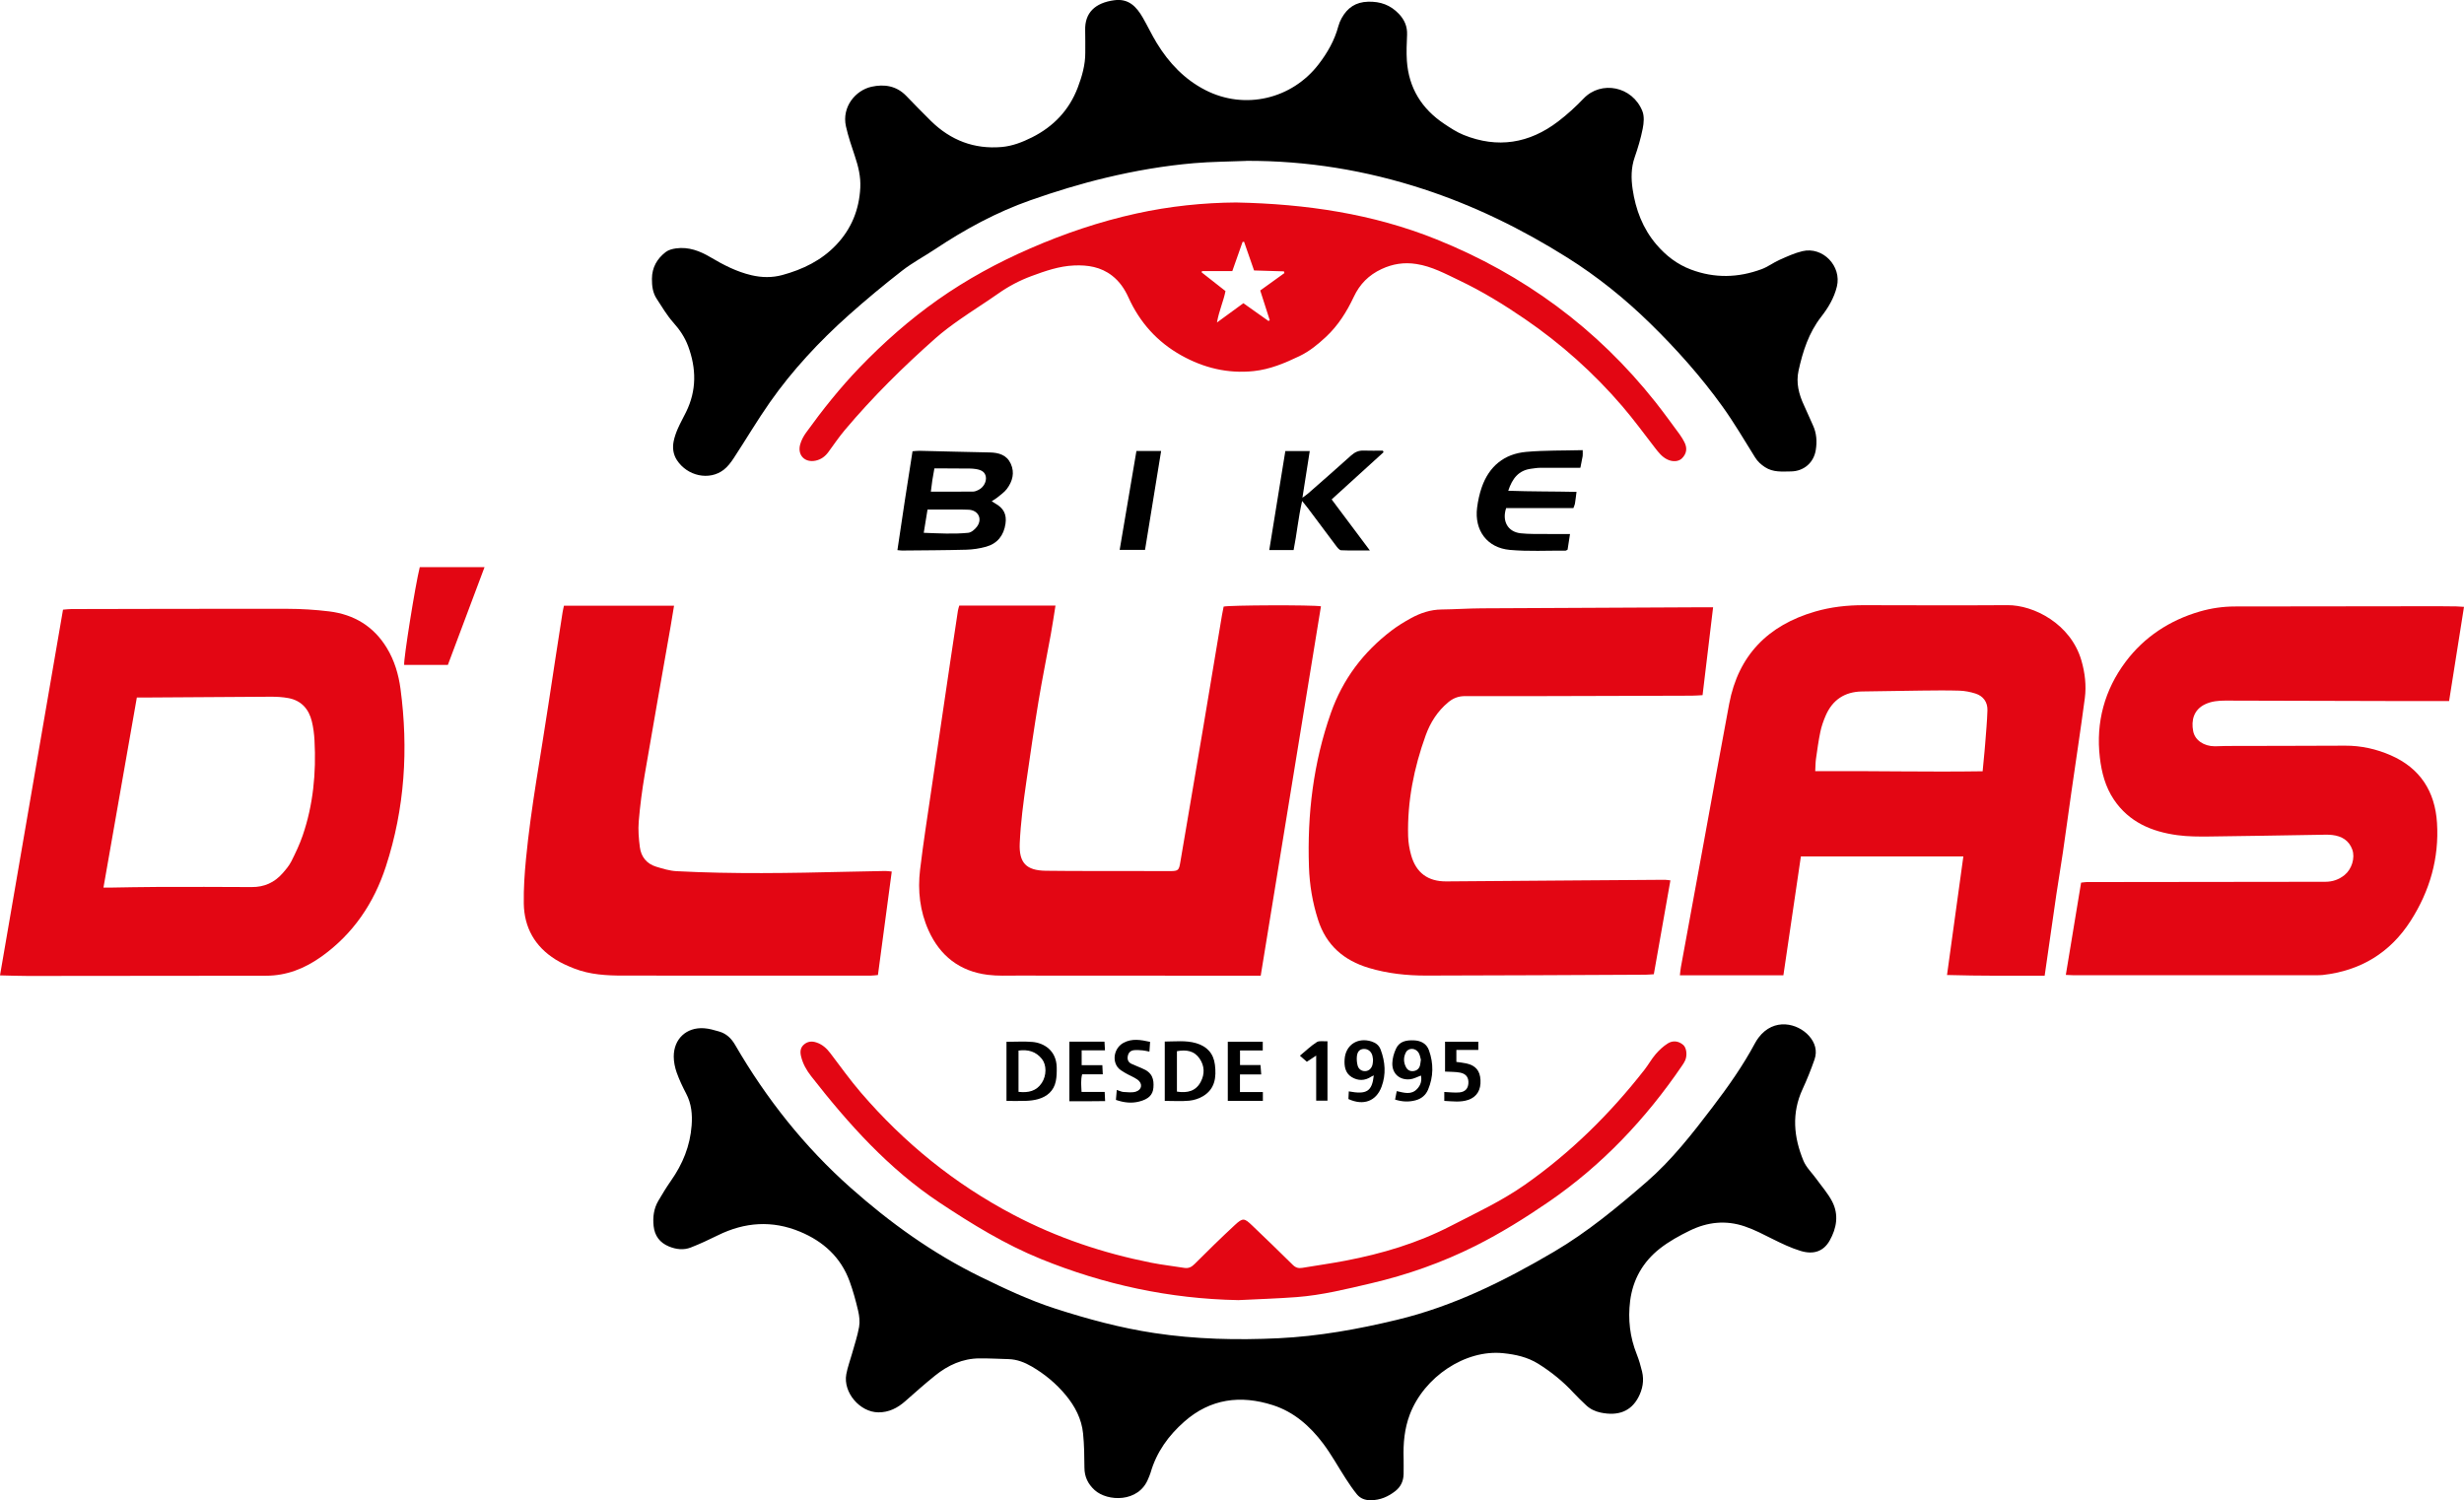
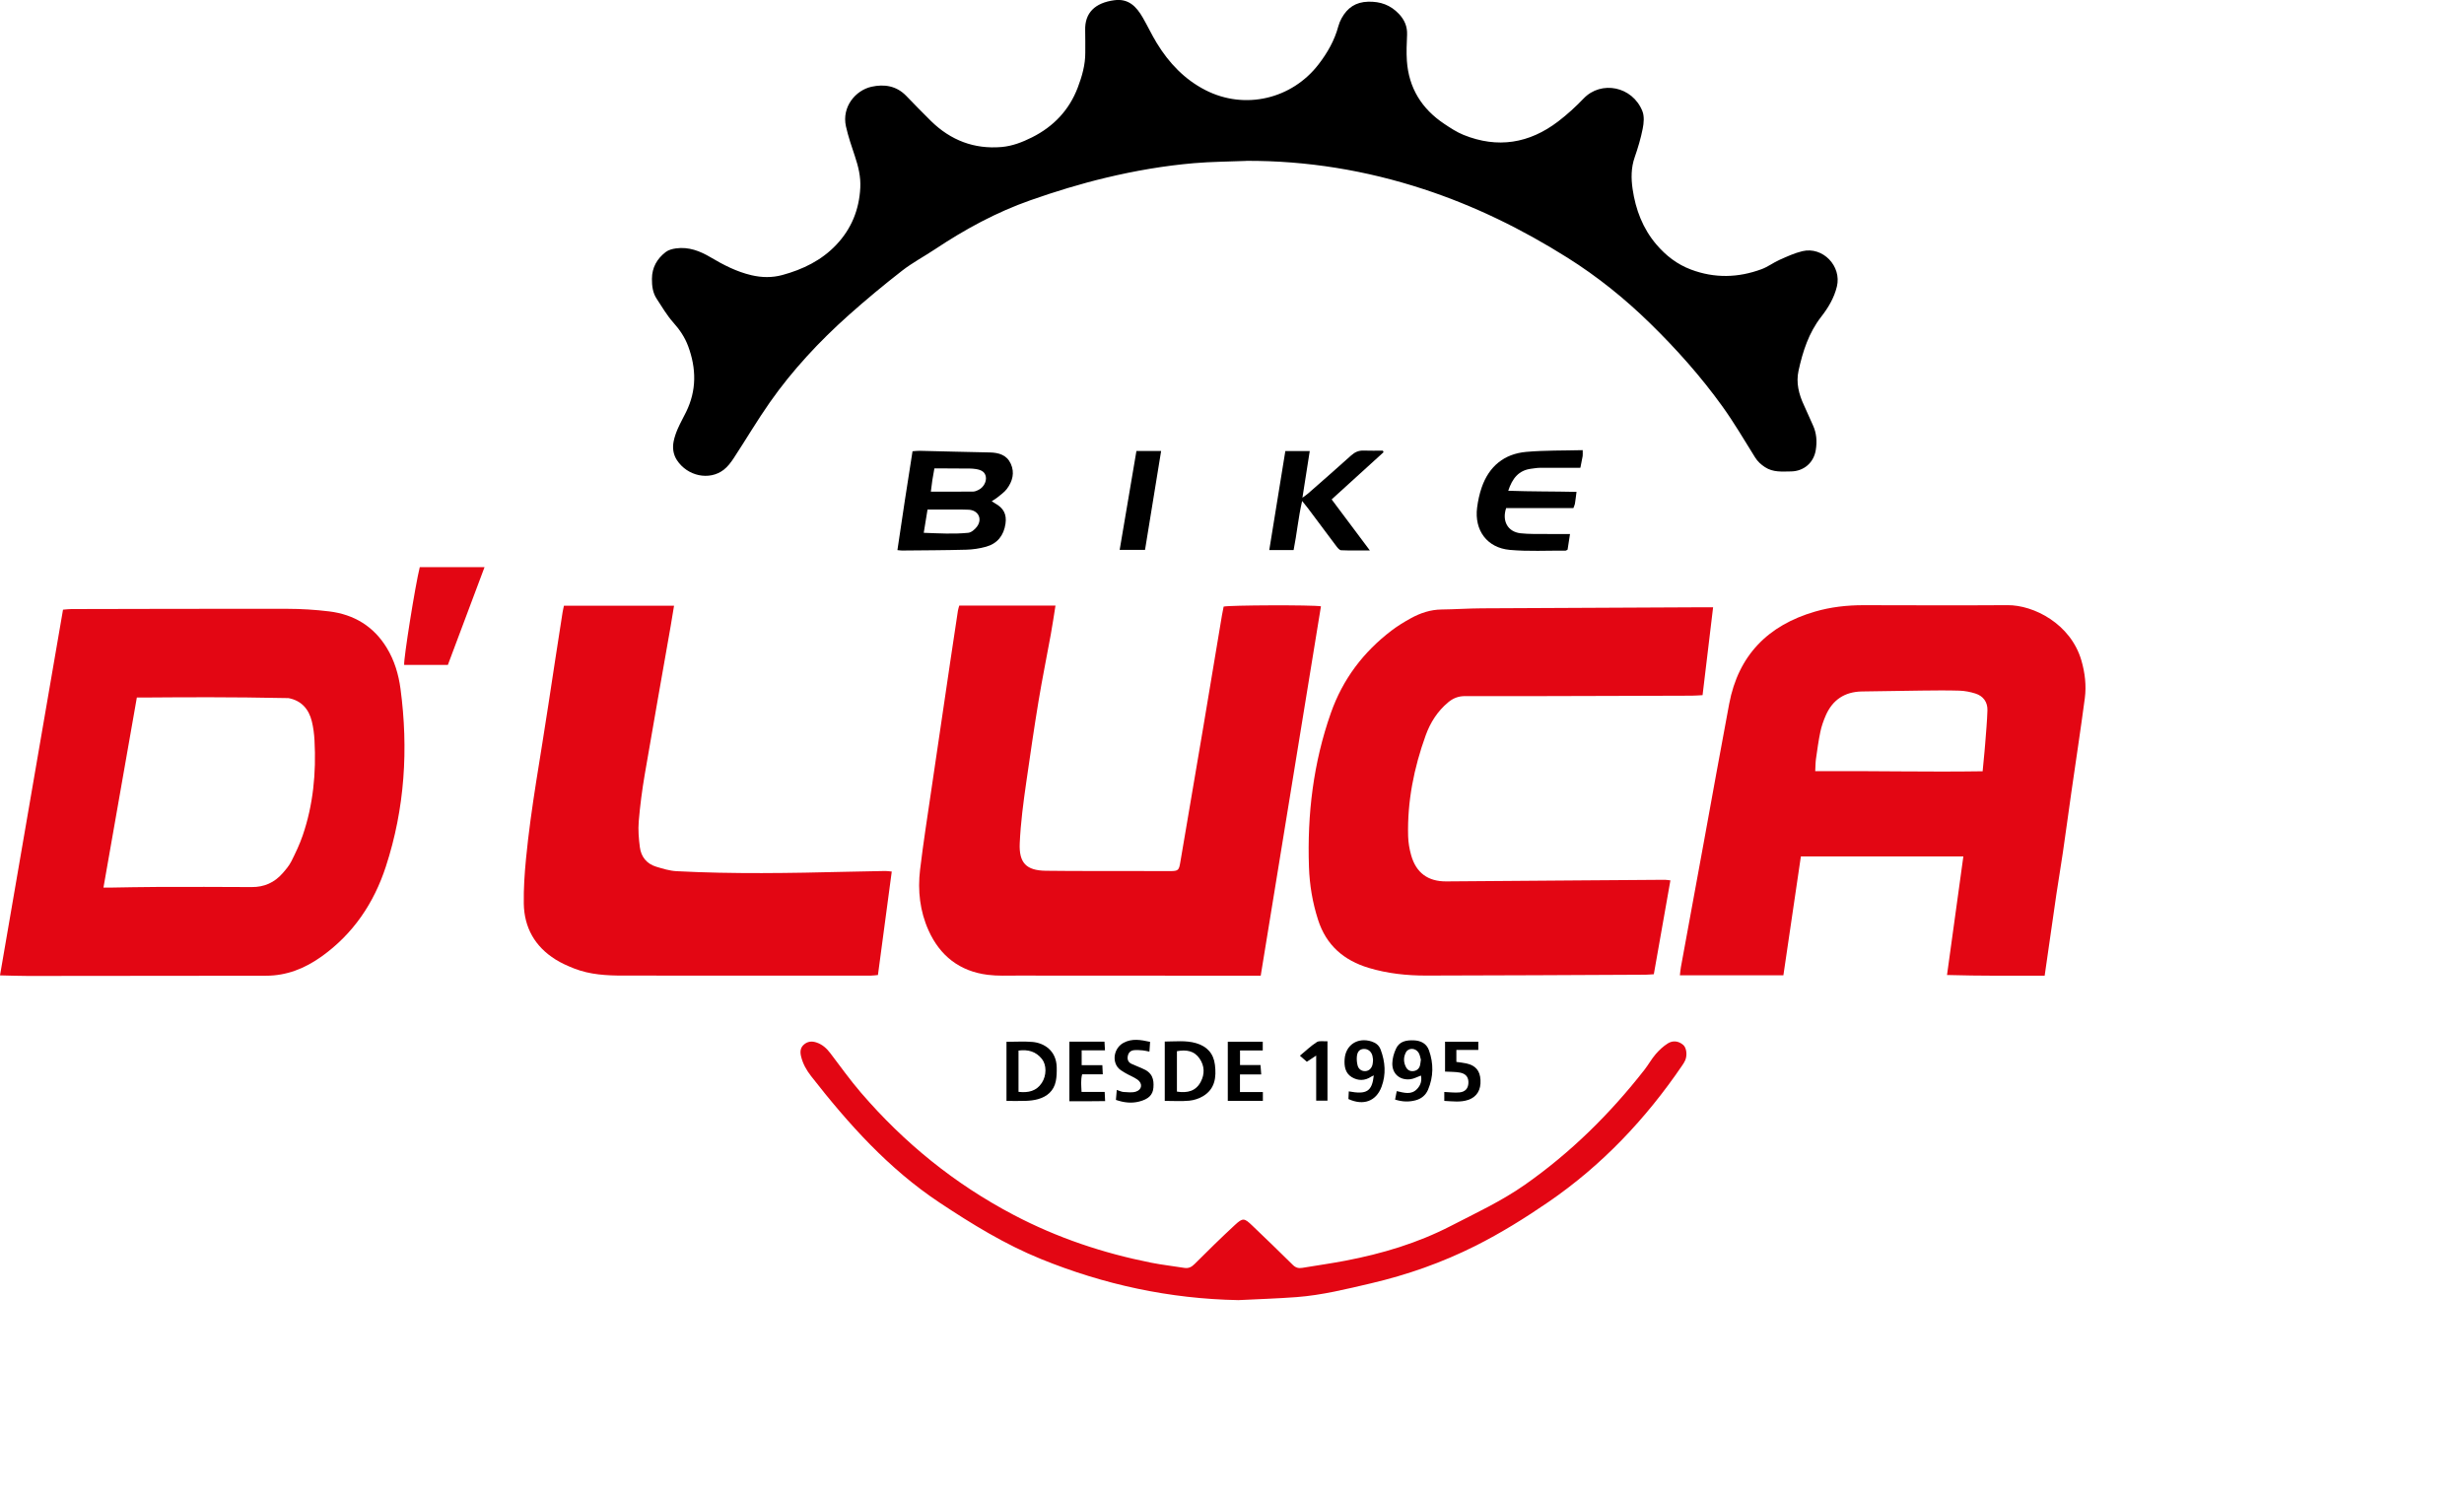
<svg xmlns="http://www.w3.org/2000/svg" width="225" height="137" viewBox="0 0 225 137" fill="none">
  <g clip-path="url(#clip0_194_6)">
    <path d="M113.793 14.695C112.207 14.76 110.614 14.764 109.033 14.9C106.322 15.133 103.646 15.594 100.995 16.228C98.652 16.787 96.361 17.489 94.09 18.288C90.985 19.378 88.124 20.934 85.393 22.752C84.392 23.419 83.317 23.986 82.372 24.722C80.709 26.017 79.081 27.367 77.507 28.77C74.824 31.165 72.372 33.79 70.301 36.74C69.142 38.393 68.115 40.138 67.007 41.827C66.75 42.218 66.453 42.616 66.089 42.898C64.761 43.923 62.755 43.47 61.81 42.015C61.475 41.497 61.394 40.905 61.513 40.309C61.592 39.912 61.73 39.519 61.891 39.15C62.118 38.631 62.398 38.136 62.649 37.626C63.619 35.654 63.592 33.656 62.841 31.621C62.536 30.796 62.068 30.108 61.482 29.452C60.9 28.799 60.45 28.023 59.966 27.286C59.604 26.737 59.528 26.116 59.532 25.463C59.537 24.419 60.002 23.624 60.79 23.015C61.041 22.822 61.403 22.728 61.728 22.683C62.886 22.522 63.913 22.92 64.89 23.498C66.064 24.194 67.27 24.817 68.615 25.131C69.561 25.352 70.502 25.37 71.44 25.115C73.309 24.605 75.014 23.783 76.365 22.355C77.746 20.896 78.456 19.152 78.558 17.139C78.608 16.136 78.38 15.209 78.068 14.275C77.767 13.371 77.454 12.465 77.247 11.537C76.855 9.77 78.113 8.245 79.588 7.92C80.748 7.665 81.851 7.834 82.736 8.738C83.498 9.517 84.251 10.308 85.031 11.069C86.818 12.813 88.96 13.638 91.457 13.425C92.436 13.342 93.359 12.983 94.232 12.546C96.198 11.562 97.634 10.059 98.417 7.992C98.803 6.976 99.107 5.925 99.102 4.818C99.098 4.136 99.113 3.454 99.093 2.772C99.046 1.166 99.993 0.255 101.758 0.02C103.065 -0.154 103.78 0.615 104.352 1.606C104.795 2.372 105.17 3.178 105.63 3.931C106.738 5.747 108.167 7.256 110.079 8.232C113.688 10.075 117.977 9.034 120.404 5.876C121.215 4.823 121.865 3.691 122.211 2.395C122.281 2.135 122.389 1.877 122.521 1.642C123.047 0.705 123.794 0.187 124.929 0.156C126.054 0.126 126.972 0.458 127.738 1.265C128.245 1.8 128.519 2.413 128.487 3.171C128.453 3.964 128.415 4.764 128.469 5.555C128.641 8.033 129.824 9.937 131.875 11.306C132.439 11.683 133.018 12.065 133.64 12.318C136.75 13.577 139.649 13.104 142.289 11.085C143.116 10.454 143.892 9.741 144.612 8.991C146.213 7.321 149.069 7.875 149.976 10.154C150.16 10.62 150.107 11.234 150.004 11.749C149.829 12.637 149.567 13.513 149.269 14.369C148.936 15.327 148.94 16.296 149.081 17.265C149.357 19.138 150.006 20.866 151.254 22.328C152.123 23.347 153.152 24.144 154.418 24.618C156.572 25.427 158.729 25.371 160.867 24.578C161.435 24.368 161.935 23.981 162.493 23.733C163.174 23.43 163.864 23.109 164.585 22.938C166.456 22.493 168.19 24.309 167.734 26.172C167.48 27.212 166.942 28.11 166.3 28.931C165.164 30.39 164.622 32.087 164.235 33.846C163.991 34.953 164.259 36.008 164.735 37.02C165.015 37.616 165.264 38.226 165.542 38.821C165.883 39.55 165.933 40.314 165.809 41.089C165.626 42.254 164.717 43.034 163.545 43.051C162.733 43.061 161.912 43.148 161.168 42.659C160.799 42.417 160.5 42.146 160.263 41.766C159.291 40.207 158.359 38.613 157.289 37.124C155.325 34.391 153.089 31.883 150.68 29.527C148.364 27.262 145.865 25.251 143.123 23.527C138.989 20.927 134.641 18.794 130 17.274C124.739 15.551 119.343 14.667 113.799 14.688L113.793 14.695Z" fill="black" />
-     <path d="M128.171 133.187C128.171 133.664 128.18 134.142 128.17 134.619C128.155 135.243 127.917 135.767 127.422 136.158C126.764 136.679 126.033 136.993 125.174 137.002C124.66 137.007 124.221 136.846 123.905 136.46C123.534 136.006 123.204 135.514 122.883 135.021C122.191 133.955 121.582 132.83 120.82 131.82C119.626 130.235 118.153 128.933 116.229 128.317C113.286 127.375 110.531 127.718 108.142 129.825C106.702 131.093 105.607 132.606 105.067 134.479C105.012 134.675 104.92 134.859 104.845 135.05C103.972 137.235 101.12 137.138 99.951 136.069C99.351 135.52 99.028 134.865 99.025 134.03C99.019 132.988 99.005 131.94 98.901 130.903C98.769 129.577 98.166 128.427 97.326 127.411C96.449 126.354 95.406 125.482 94.215 124.79C93.558 124.408 92.868 124.138 92.097 124.115C91.213 124.088 90.329 124.042 89.445 124.047C87.904 124.054 86.572 124.666 85.396 125.612C84.459 126.363 83.561 127.165 82.659 127.96C81.953 128.583 81.166 128.983 80.205 128.976C78.52 128.963 76.977 127.158 77.278 125.5C77.394 124.856 77.633 124.235 77.808 123.6C78.032 122.793 78.303 121.994 78.448 121.173C78.533 120.697 78.47 120.169 78.359 119.694C78.147 118.79 77.902 117.887 77.584 117.015C76.781 114.808 75.173 113.358 73.051 112.477C70.515 111.424 68.009 111.596 65.555 112.807C64.743 113.208 63.92 113.593 63.077 113.922C62.42 114.178 61.74 114.096 61.084 113.827C60.247 113.482 59.783 112.854 59.686 111.97C59.598 111.164 59.695 110.374 60.113 109.662C60.48 109.036 60.858 108.413 61.274 107.819C62.339 106.3 63.018 104.649 63.156 102.779C63.232 101.76 63.142 100.793 62.658 99.871C62.332 99.248 62.027 98.607 61.792 97.947C61.629 97.484 61.525 96.975 61.523 96.487C61.522 94.874 62.678 93.793 64.284 93.899C64.752 93.93 65.218 94.066 65.673 94.199C66.335 94.393 66.783 94.823 67.136 95.433C69.972 100.325 73.449 104.715 77.676 108.467C81.268 111.657 85.154 114.449 89.492 116.576C91.736 117.675 93.995 118.741 96.374 119.507C99.331 120.46 102.321 121.268 105.408 121.734C109.179 122.305 112.958 122.389 116.751 122.208C120.408 122.032 123.995 121.386 127.556 120.528C132.717 119.288 137.383 116.97 141.922 114.297C144.976 112.497 147.681 110.252 150.338 107.95C152.647 105.95 154.527 103.54 156.371 101.116C157.789 99.253 159.143 97.346 160.252 95.275C160.349 95.096 160.458 94.92 160.58 94.759C161.991 92.896 164.164 93.442 165.191 94.597C165.736 95.211 165.969 95.955 165.693 96.75C165.373 97.669 165.01 98.579 164.601 99.462C163.583 101.661 163.792 103.849 164.682 106C164.934 106.61 165.461 107.105 165.859 107.656C166.349 108.336 166.915 108.975 167.299 109.711C167.928 110.916 167.718 112.154 167.073 113.294C166.522 114.264 165.619 114.6 164.418 114.232C163.536 113.963 162.69 113.556 161.86 113.143C161.028 112.729 160.215 112.296 159.325 111.995C157.581 111.401 155.911 111.595 154.306 112.377C153.353 112.842 152.401 113.366 151.571 114.017C150.035 115.224 149.104 116.836 148.855 118.804C148.644 120.483 148.834 122.109 149.465 123.686C149.666 124.191 149.816 124.718 149.945 125.247C150.146 126.078 149.997 126.873 149.597 127.621C148.925 128.877 147.769 129.335 146.161 128.997C145.661 128.892 145.213 128.68 144.84 128.33C144.444 127.957 144.048 127.58 143.678 127.18C142.732 126.155 141.662 125.289 140.481 124.549C139.491 123.93 138.408 123.69 137.261 123.573C133.787 123.216 130.036 125.753 128.738 129.168C128.245 130.463 128.127 131.816 128.17 133.189L128.171 133.187Z" fill="black" />
    <path d="M186.705 89.101C183.725 89.101 180.809 89.125 177.792 89.037C178.296 85.385 178.785 81.829 179.284 78.212H164.447C163.916 81.822 163.386 85.427 162.85 89.065H153.399C153.43 88.803 153.446 88.567 153.489 88.333C154.192 84.492 154.9 80.65 155.602 76.808C156.368 72.631 157.11 68.451 157.899 64.279C158.739 59.833 161.455 57.096 165.739 55.851C167.186 55.429 168.672 55.264 170.179 55.266C174.562 55.273 178.943 55.293 183.326 55.264C185.695 55.248 189.087 56.953 190.064 60.317C190.388 61.437 190.526 62.599 190.376 63.755C189.996 66.633 189.553 69.502 189.142 72.377C188.883 74.194 188.639 76.015 188.373 77.833C188.187 79.112 187.968 80.388 187.778 81.666C187.567 83.08 187.37 84.495 187.167 85.909C187.018 86.941 186.871 87.971 186.708 89.103L186.705 89.101ZM165.757 70.423C170.921 70.385 175.966 70.51 181.044 70.432C181.083 70.012 181.115 69.676 181.148 69.341C181.193 68.867 181.243 68.393 181.277 67.919C181.354 66.904 181.451 65.888 181.483 64.873C181.506 64.119 181.103 63.559 180.384 63.333C179.914 63.184 179.414 63.087 178.923 63.071C177.769 63.035 176.611 63.052 175.455 63.064C173.641 63.084 171.828 63.111 170.014 63.145C168.451 63.174 167.338 63.907 166.716 65.341C166.51 65.817 166.333 66.317 166.227 66.823C166.055 67.643 165.944 68.476 165.825 69.306C165.779 69.638 165.782 69.976 165.757 70.423Z" fill="#E30613" />
-     <path d="M225 55.413C224.544 58.298 224.098 61.117 223.639 64.022C223.374 64.022 223.132 64.022 222.89 64.022C221.436 64.022 219.984 64.022 218.531 64.019C213.425 64.006 208.32 63.995 203.215 63.979C202.573 63.977 201.944 64.035 201.356 64.315C200.313 64.814 200.073 65.788 200.272 66.782C200.437 67.604 201.245 68.144 202.235 68.151C202.597 68.153 202.961 68.122 203.323 68.122C206.933 68.113 210.541 68.113 214.151 68.095C215.607 68.088 216.993 68.399 218.317 68.976C221.001 70.15 222.356 72.283 222.535 75.145C222.739 78.373 221.872 81.357 220.142 84.07C218.267 87.009 215.553 88.649 212.09 89.037C211.887 89.06 211.681 89.056 211.479 89.056C204.077 89.056 196.678 89.058 189.276 89.056C189.097 89.056 188.92 89.04 188.64 89.028C189.108 86.2 189.57 83.413 190.035 80.603C190.235 80.582 190.388 80.553 190.538 80.551C197.804 80.539 205.067 80.526 212.332 80.525C213.002 80.525 213.58 80.323 214.09 79.911C214.747 79.38 215.073 78.35 214.8 77.585C214.499 76.744 213.831 76.356 212.986 76.254C212.606 76.207 212.215 76.225 211.83 76.233C208.471 76.284 205.112 76.353 201.752 76.389C200.777 76.399 199.793 76.399 198.831 76.268C196.484 75.949 194.412 75.081 193.026 73.015C192.248 71.853 191.906 70.543 191.747 69.175C191.368 65.949 192.189 62.987 194.1 60.435C195.792 58.175 198.114 56.646 200.863 55.846C201.917 55.539 202.991 55.385 204.086 55.383C210.283 55.372 216.48 55.367 222.678 55.361C223.223 55.361 223.768 55.367 224.313 55.377C224.534 55.381 224.754 55.403 225 55.417V55.413Z" fill="#E30613" />
-     <path d="M0 89.071C1.922 77.921 3.832 66.827 5.754 55.675C6.025 55.654 6.265 55.62 6.507 55.62C13.091 55.607 19.675 55.586 26.257 55.598C27.526 55.6 28.801 55.679 30.061 55.833C32.325 56.111 34.124 57.193 35.325 59.174C36.019 60.317 36.394 61.578 36.571 62.895C37.306 68.402 36.964 73.826 35.237 79.125C34.146 82.477 32.249 85.288 29.355 87.354C27.847 88.428 26.187 89.103 24.292 89.103C17.05 89.103 9.809 89.119 2.565 89.124C1.728 89.124 0.893 89.091 0 89.071ZM9.45 81.057C9.71 81.057 9.843 81.057 9.975 81.057C11.427 81.036 12.879 81 14.331 80.996C17.214 80.989 20.096 80.986 22.978 81.007C24.126 81.016 25.058 80.596 25.802 79.751C26.099 79.412 26.402 79.057 26.603 78.658C26.99 77.891 27.363 77.106 27.641 76.295C28.603 73.486 28.878 70.581 28.72 67.629C28.689 67.042 28.616 66.448 28.476 65.878C28.202 64.751 27.517 63.972 26.341 63.751C25.811 63.651 25.26 63.622 24.721 63.624C20.863 63.64 17.006 63.671 13.146 63.698C12.947 63.698 12.747 63.698 12.496 63.698C11.479 69.488 10.472 75.228 9.447 81.057H9.45Z" fill="#E30613" />
+     <path d="M0 89.071C1.922 77.921 3.832 66.827 5.754 55.675C6.025 55.654 6.265 55.62 6.507 55.62C13.091 55.607 19.675 55.586 26.257 55.598C27.526 55.6 28.801 55.679 30.061 55.833C32.325 56.111 34.124 57.193 35.325 59.174C36.019 60.317 36.394 61.578 36.571 62.895C37.306 68.402 36.964 73.826 35.237 79.125C34.146 82.477 32.249 85.288 29.355 87.354C27.847 88.428 26.187 89.103 24.292 89.103C17.05 89.103 9.809 89.119 2.565 89.124C1.728 89.124 0.893 89.091 0 89.071ZM9.45 81.057C9.71 81.057 9.843 81.057 9.975 81.057C11.427 81.036 12.879 81 14.331 80.996C17.214 80.989 20.096 80.986 22.978 81.007C24.126 81.016 25.058 80.596 25.802 79.751C26.099 79.412 26.402 79.057 26.603 78.658C26.99 77.891 27.363 77.106 27.641 76.295C28.603 73.486 28.878 70.581 28.72 67.629C28.689 67.042 28.616 66.448 28.476 65.878C28.202 64.751 27.517 63.972 26.341 63.751C20.863 63.64 17.006 63.671 13.146 63.698C12.947 63.698 12.747 63.698 12.496 63.698C11.479 69.488 10.472 75.228 9.447 81.057H9.45Z" fill="#E30613" />
    <path d="M87.596 55.302H96.382C96.236 56.214 96.108 57.082 95.952 57.945C95.583 59.978 95.169 62.002 94.832 64.038C94.425 66.5 94.067 68.971 93.712 71.442C93.446 73.284 93.203 75.127 93.118 76.993C93.036 78.789 93.704 79.495 95.495 79.518C98.265 79.554 101.034 79.536 103.804 79.541C104.825 79.543 105.847 79.561 106.867 79.55C107.598 79.543 107.656 79.469 107.778 78.746C108.477 74.628 109.183 70.51 109.878 66.393C110.452 62.992 111.015 59.589 111.583 56.187C111.628 55.919 111.685 55.652 111.736 55.395C112.243 55.259 119.843 55.232 120.623 55.367C118.793 66.585 116.964 77.802 115.122 89.101C114.844 89.101 114.602 89.101 114.36 89.101C107.209 89.099 100.059 89.098 92.909 89.09C92.002 89.09 91.084 89.133 90.189 89.02C87.639 88.699 85.837 87.293 84.79 84.965C83.998 83.207 83.79 81.325 84.016 79.426C84.312 76.948 84.702 74.481 85.063 72.01C85.638 68.079 86.221 64.15 86.803 60.218C87.022 58.736 87.246 57.254 87.472 55.772C87.495 55.62 87.549 55.471 87.596 55.298V55.302Z" fill="#E30613" />
    <path d="M156.432 55.455C156.106 58.171 155.79 60.798 155.47 63.482C155.106 63.5 154.794 63.529 154.484 63.529C151.942 63.54 149.4 63.547 146.858 63.552C142.499 63.563 138.141 63.583 133.782 63.568C133.167 63.567 132.687 63.762 132.235 64.139C131.267 64.948 130.611 65.98 130.188 67.148C129.114 70.121 128.501 73.182 128.583 76.356C128.598 76.939 128.7 77.535 128.859 78.099C129.315 79.708 130.394 80.501 132.07 80.49C136.178 80.465 140.287 80.429 144.397 80.397C146.939 80.377 149.483 80.359 152.024 80.343C152.178 80.343 152.333 80.376 152.533 80.397C152.028 83.261 151.528 86.089 151.019 88.967C150.744 88.983 150.501 89.01 150.257 89.011C143.583 89.042 136.908 89.08 130.234 89.089C128.462 89.091 126.701 88.904 124.991 88.389C122.709 87.702 121.103 86.322 120.358 83.995C119.852 82.423 119.583 80.813 119.528 79.175C119.361 74.367 119.926 69.655 121.533 65.095C122.616 62.025 124.493 59.542 127.069 57.581C127.626 57.157 128.232 56.788 128.847 56.45C129.709 55.978 130.627 55.672 131.634 55.659C132.859 55.645 134.085 55.56 135.309 55.553C142.097 55.512 148.884 55.485 155.672 55.455C155.893 55.455 156.115 55.455 156.436 55.455H156.432Z" fill="#E30613" />
    <path d="M81.431 79.588C81.008 82.749 80.592 85.871 80.169 89.04C79.933 89.06 79.737 89.092 79.542 89.092C72.002 89.092 64.465 89.094 56.926 89.091C55.4 89.091 53.878 89.01 52.435 88.445C51.847 88.213 51.258 87.953 50.723 87.617C48.85 86.442 47.866 84.712 47.83 82.513C47.809 81.154 47.9 79.787 48.031 78.432C48.486 73.704 49.377 69.037 50.076 64.344C50.496 61.535 50.937 58.731 51.37 55.926C51.401 55.727 51.451 55.532 51.496 55.316H61.55C61.444 55.962 61.348 56.576 61.24 57.188C60.45 61.706 59.641 66.22 58.872 70.742C58.632 72.15 58.447 73.573 58.327 74.998C58.261 75.782 58.327 76.588 58.429 77.37C58.544 78.246 59.055 78.885 59.919 79.147C60.523 79.329 61.145 79.523 61.769 79.556C66.966 79.828 72.164 79.735 77.362 79.609C78.52 79.581 79.678 79.559 80.836 79.539C81.012 79.536 81.189 79.568 81.429 79.59L81.431 79.588Z" fill="#E30613" />
-     <path d="M112.911 18.492C119.253 18.623 125.357 19.517 131.179 21.862C139.134 25.066 145.836 29.983 151.173 36.724C151.933 37.686 152.65 38.681 153.378 39.668C153.539 39.887 153.677 40.124 153.804 40.364C154.096 40.921 154.018 41.43 153.589 41.856C153.292 42.153 152.754 42.2 152.255 41.961C151.768 41.728 151.449 41.316 151.126 40.899C150.14 39.623 149.187 38.319 148.14 37.097C145.525 34.049 142.556 31.397 139.233 29.123C137.317 27.812 135.347 26.604 133.256 25.608C131.996 25.007 130.754 24.327 129.333 24.108C128.216 23.936 127.189 24.09 126.16 24.569C124.988 25.115 124.168 25.945 123.622 27.105C122.98 28.468 122.191 29.73 121.071 30.772C120.334 31.458 119.565 32.087 118.656 32.522C117.323 33.159 115.969 33.733 114.474 33.889C112.112 34.135 109.918 33.598 107.869 32.453C105.682 31.232 104.078 29.448 103.045 27.162C102.692 26.382 102.231 25.701 101.548 25.172C100.52 24.374 99.328 24.187 98.076 24.243C96.719 24.302 95.454 24.742 94.195 25.208C93.104 25.612 92.089 26.148 91.136 26.821C89.985 27.632 88.787 28.373 87.635 29.183C86.875 29.715 86.122 30.273 85.426 30.887C82.481 33.492 79.687 36.252 77.15 39.265C76.611 39.907 76.136 40.605 75.641 41.283C75.347 41.685 74.974 41.96 74.485 42.066C73.502 42.277 72.802 41.576 73.065 40.596C73.169 40.212 73.372 39.833 73.606 39.509C75.109 37.425 76.706 35.419 78.491 33.564C80.687 31.284 83.053 29.193 85.64 27.372C88.282 25.511 91.112 23.975 94.075 22.685C97.203 21.323 100.421 20.234 103.755 19.5C106.802 18.829 109.889 18.51 112.908 18.49L112.911 18.492ZM115.078 26.527C115.838 25.98 116.563 25.457 117.287 24.937C117.272 24.885 117.256 24.833 117.242 24.781C116.33 24.754 115.417 24.725 114.514 24.698C114.197 23.787 113.899 22.931 113.601 22.075C113.557 22.082 113.51 22.088 113.465 22.095C113.16 22.963 112.854 23.832 112.529 24.754H109.762L109.728 24.872C110.45 25.439 111.174 26.006 111.906 26.581C111.721 27.524 111.312 28.382 111.128 29.45C112.011 28.804 112.773 28.248 113.539 27.688C114.335 28.251 115.086 28.782 115.835 29.315L115.946 29.238C115.666 28.364 115.387 27.489 115.078 26.527Z" fill="#E30613" />
    <path d="M113.03 118.725C106.799 118.605 100.83 117.318 95.069 114.979C91.769 113.638 88.761 111.79 85.805 109.829C81.139 106.732 77.47 102.634 74.06 98.265C73.637 97.721 73.306 97.136 73.146 96.456C73.049 96.047 73.08 95.679 73.404 95.394C73.738 95.101 74.119 95.055 74.55 95.197C75.094 95.376 75.482 95.731 75.82 96.176C76.742 97.387 77.627 98.631 78.619 99.783C82.568 104.376 87.18 108.121 92.57 110.95C96.551 113.041 100.733 114.439 105.114 115.309C106.114 115.508 107.131 115.619 108.138 115.782C108.534 115.847 108.807 115.709 109.093 115.422C110.296 114.216 111.513 113.025 112.763 111.867C113.489 111.194 113.623 111.223 114.342 111.912C115.588 113.105 116.834 114.3 118.058 115.515C118.32 115.773 118.581 115.836 118.915 115.781C120.234 115.562 121.559 115.375 122.873 115.124C126.207 114.485 129.431 113.525 132.466 111.961C134.764 110.775 137.112 109.687 139.244 108.193C143.426 105.261 147.018 101.715 150.157 97.7C150.521 97.235 150.807 96.709 151.191 96.262C151.51 95.891 151.886 95.543 152.299 95.283C152.756 94.996 153.267 95.055 153.695 95.414C154.005 95.674 154.088 96.348 153.887 96.822C153.817 96.987 153.715 97.141 153.613 97.292C150.282 102.187 146.278 106.422 141.38 109.777C139.246 111.239 137.048 112.608 134.732 113.771C131.697 115.294 128.521 116.414 125.214 117.189C122.96 117.717 120.713 118.275 118.398 118.451C116.613 118.585 114.821 118.639 113.03 118.729V118.725Z" fill="#E30613" />
    <path d="M83.326 41.208C83.582 41.192 83.781 41.165 83.978 41.168C86.111 41.217 88.243 41.278 90.376 41.317C91.202 41.333 91.928 41.545 92.297 42.345C92.677 43.169 92.457 43.96 91.941 44.649C91.702 44.967 91.347 45.198 91.035 45.459C90.901 45.57 90.743 45.651 90.557 45.773C90.698 45.862 90.788 45.925 90.883 45.977C91.647 46.404 91.941 46.971 91.817 47.825C91.663 48.891 91.084 49.637 90.04 49.928C89.456 50.09 88.836 50.183 88.23 50.199C86.28 50.251 84.328 50.255 82.377 50.274C82.268 50.274 82.157 50.257 81.947 50.237C82.386 47.208 82.853 44.221 83.328 41.206L83.326 41.208ZM84.353 48.656C85.76 48.708 87.09 48.787 88.413 48.656C88.7 48.627 89.022 48.346 89.211 48.093C89.73 47.391 89.34 46.602 88.47 46.548C87.997 46.519 87.52 46.532 87.045 46.532C86.28 46.53 85.514 46.532 84.697 46.532C84.582 47.235 84.478 47.877 84.351 48.66L84.353 48.656ZM85.323 42.776C85.251 43.191 85.186 43.521 85.136 43.854C85.084 44.201 85.045 44.549 85 44.897C86.343 44.897 87.606 44.904 88.87 44.89C89.042 44.888 89.221 44.804 89.381 44.721C89.824 44.491 90.094 43.976 90.023 43.542C89.953 43.13 89.669 42.912 89.071 42.828C88.915 42.806 88.755 42.79 88.597 42.789C87.85 42.781 87.103 42.78 86.355 42.776C86.02 42.776 85.686 42.776 85.324 42.776H85.323Z" fill="black" />
    <path d="M144.523 41.107C144.523 41.389 144.541 41.527 144.519 41.656C144.463 41.988 144.392 42.319 144.313 42.717C143.071 42.717 141.852 42.712 140.631 42.72C140.36 42.722 140.09 42.771 139.821 42.805C138.681 42.948 138.096 43.686 137.725 44.816C139.83 44.892 141.875 44.872 143.96 44.918C143.904 45.338 143.867 45.676 143.813 46.008C143.795 46.117 143.739 46.219 143.675 46.395H137.534C137.134 47.597 137.693 48.57 138.856 48.699C139.62 48.783 140.398 48.756 141.169 48.765C141.87 48.774 142.571 48.767 143.365 48.767C143.286 49.273 143.212 49.751 143.144 50.194C143.049 50.244 143.01 50.283 142.97 50.283C141.271 50.273 139.561 50.368 137.872 50.217C135.789 50.03 134.617 48.426 134.882 46.352C134.963 45.726 135.099 45.093 135.307 44.497C135.979 42.575 137.361 41.443 139.376 41.265C141.065 41.116 142.768 41.154 144.524 41.107H144.523Z" fill="black" />
    <path d="M38.331 51.794H44.245C43.116 54.807 42.019 57.728 40.897 60.719H36.906C36.845 60.2 37.912 53.467 38.331 51.794Z" fill="#E30613" />
    <path d="M118.124 50.231H115.903C116.398 47.185 116.882 44.195 117.371 41.188H119.6C119.379 42.597 119.166 43.957 118.931 45.451C119.157 45.285 119.311 45.186 119.445 45.067C120.759 43.914 122.077 42.767 123.375 41.595C123.717 41.285 124.072 41.127 124.533 41.147C125.113 41.17 125.696 41.152 126.277 41.152C126.296 41.201 126.316 41.249 126.336 41.299C124.769 42.724 123.202 44.147 121.6 45.606C122.747 47.138 123.869 48.636 125.088 50.266C124.111 50.266 123.285 50.285 122.462 50.248C122.31 50.24 122.14 50.025 122.023 49.871C121.146 48.712 120.282 47.544 119.411 46.381C119.279 46.203 119.133 46.036 118.904 45.749C118.547 47.298 118.422 48.757 118.126 50.233L118.124 50.231Z" fill="black" />
    <path d="M104.558 50.217H102.242C102.757 47.181 103.262 44.194 103.773 41.184H106.028C105.537 44.199 105.055 47.167 104.558 50.217Z" fill="black" />
    <path d="M91.905 95.137C92.747 95.137 93.518 95.085 94.28 95.15C95.325 95.238 96.461 95.928 96.494 97.461C96.503 97.888 96.496 98.326 96.409 98.742C96.225 99.627 95.615 100.143 94.773 100.378C94.427 100.473 94.059 100.515 93.701 100.529C93.118 100.552 92.532 100.536 91.907 100.536V95.139L91.905 95.137ZM93.005 99.707C93.912 99.81 94.644 99.639 95.137 98.884C95.572 98.215 95.581 97.254 95.14 96.702C94.601 96.024 93.878 95.819 93.005 95.938V99.707Z" fill="black" />
    <path d="M106.36 100.534V95.114C107.335 95.112 108.283 94.99 109.214 95.259C110.198 95.543 110.811 96.181 110.94 97.226C111.081 98.367 110.956 99.433 109.871 100.093C109.497 100.321 109.034 100.473 108.599 100.515C107.884 100.583 107.156 100.533 106.36 100.533V100.534ZM107.473 99.686C108.443 99.837 109.199 99.635 109.642 98.799C110.02 98.087 110.002 97.346 109.543 96.673C109.047 95.943 108.316 95.841 107.471 95.995V99.686H107.473Z" fill="black" />
    <path d="M123.131 100.364C123.142 100.149 123.152 99.91 123.165 99.664C124.801 99.971 125.289 99.664 125.447 98.209C125.348 98.256 125.278 98.277 125.219 98.317C124.629 98.71 124.011 98.715 123.427 98.358C122.833 97.994 122.74 97.351 122.783 96.734C122.871 95.414 123.982 94.701 125.248 95.107C125.633 95.231 125.927 95.458 126.074 95.851C126.494 96.973 126.578 98.11 126.157 99.241C125.664 100.565 124.502 100.994 123.131 100.364ZM125.379 96.801C125.361 96.671 125.355 96.533 125.321 96.404C125.212 96.007 124.911 95.778 124.536 95.79C124.181 95.803 123.955 96.004 123.905 96.454C123.875 96.738 123.9 97.043 123.975 97.317C124.072 97.665 124.378 97.84 124.696 97.814C125.009 97.789 125.251 97.565 125.334 97.208C125.364 97.077 125.364 96.941 125.379 96.799V96.801Z" fill="black" />
    <path d="M127.391 100.416C127.45 100.116 127.493 99.899 127.544 99.641C128.209 99.788 128.868 100.016 129.408 99.438C129.732 99.092 129.852 98.683 129.754 98.218C129.406 98.344 129.105 98.518 128.786 98.555C127.832 98.67 127.121 98.066 127.139 97.107C127.147 96.65 127.287 96.164 127.486 95.746C127.8 95.082 128.442 94.976 129.109 95.004C129.752 95.033 130.266 95.295 130.489 95.921C130.914 97.118 130.903 98.324 130.406 99.503C130.191 100.014 129.791 100.341 129.257 100.481C128.657 100.639 128.06 100.626 127.391 100.412V100.416ZM129.748 96.768C129.698 96.605 129.668 96.347 129.546 96.144C129.266 95.679 128.612 95.659 128.379 96.104C128.146 96.549 128.153 97.021 128.397 97.468C128.538 97.728 128.777 97.85 129.076 97.811C129.372 97.771 129.576 97.606 129.661 97.319C129.704 97.17 129.711 97.009 129.748 96.768Z" fill="black" />
    <path d="M97.651 100.569V95.126H100.856C100.869 95.34 100.882 95.577 100.901 95.914H98.772V97.271H100.661C100.675 97.567 100.686 97.802 100.7 98.107H98.815C98.675 98.654 98.738 99.142 98.763 99.716H100.874C100.889 100.02 100.899 100.237 100.914 100.552C100.346 100.558 99.813 100.565 99.279 100.567C98.761 100.569 98.243 100.567 97.651 100.567V100.569Z" fill="black" />
    <path d="M112.114 95.13H115.308V95.93H113.232V97.262H115.104C115.125 97.559 115.143 97.793 115.168 98.119H113.227V99.725H115.319V100.529H112.116V95.13H112.114Z" fill="black" />
    <path d="M105.021 95.144C104.999 95.451 104.981 95.711 104.96 96.033C104.718 95.988 104.53 95.936 104.338 95.92C104.069 95.898 103.795 95.871 103.529 95.905C103.203 95.947 103.015 96.171 102.974 96.503C102.936 96.809 103.06 97.034 103.343 97.159C103.653 97.298 103.965 97.434 104.28 97.559C105.252 97.942 105.383 98.581 105.324 99.325C105.272 99.998 104.863 100.377 104.028 100.592C103.321 100.773 102.644 100.696 101.9 100.443C101.925 100.158 101.95 99.876 101.979 99.531C102.226 99.61 102.409 99.709 102.597 99.72C102.974 99.741 103.379 99.797 103.725 99.688C104.293 99.508 104.359 98.938 103.87 98.591C103.522 98.345 103.106 98.197 102.739 97.976C102.49 97.827 102.214 97.674 102.049 97.448C101.522 96.727 101.803 95.654 102.599 95.227C103.375 94.811 104.167 94.954 105.021 95.143V95.144Z" fill="black" />
    <path d="M131.883 99.718C132.369 99.736 132.819 99.801 133.262 99.759C133.796 99.711 134.054 99.406 134.086 98.932C134.12 98.417 133.895 98.066 133.348 97.956C132.912 97.868 132.457 97.888 131.955 97.857V95.132H134.992V95.878H132.988V96.973C133.296 97.018 133.606 97.046 133.907 97.113C134.748 97.299 135.146 97.778 135.192 98.627C135.241 99.535 134.857 100.172 134.076 100.439C133.371 100.68 132.651 100.572 131.885 100.534V99.718H131.883Z" fill="black" />
    <path d="M120.185 96.397C119.816 96.639 119.596 96.784 119.332 96.959C119.142 96.792 118.963 96.634 118.701 96.406C119.239 95.961 119.705 95.507 120.245 95.164C120.474 95.019 120.854 95.109 121.218 95.087V100.515H120.187V96.397H120.185Z" fill="black" />
  </g>
  <defs>
    <clipPath id="clip0_194_6">
      <rect width="225" height="137" fill="white" />
    </clipPath>
  </defs>
</svg>